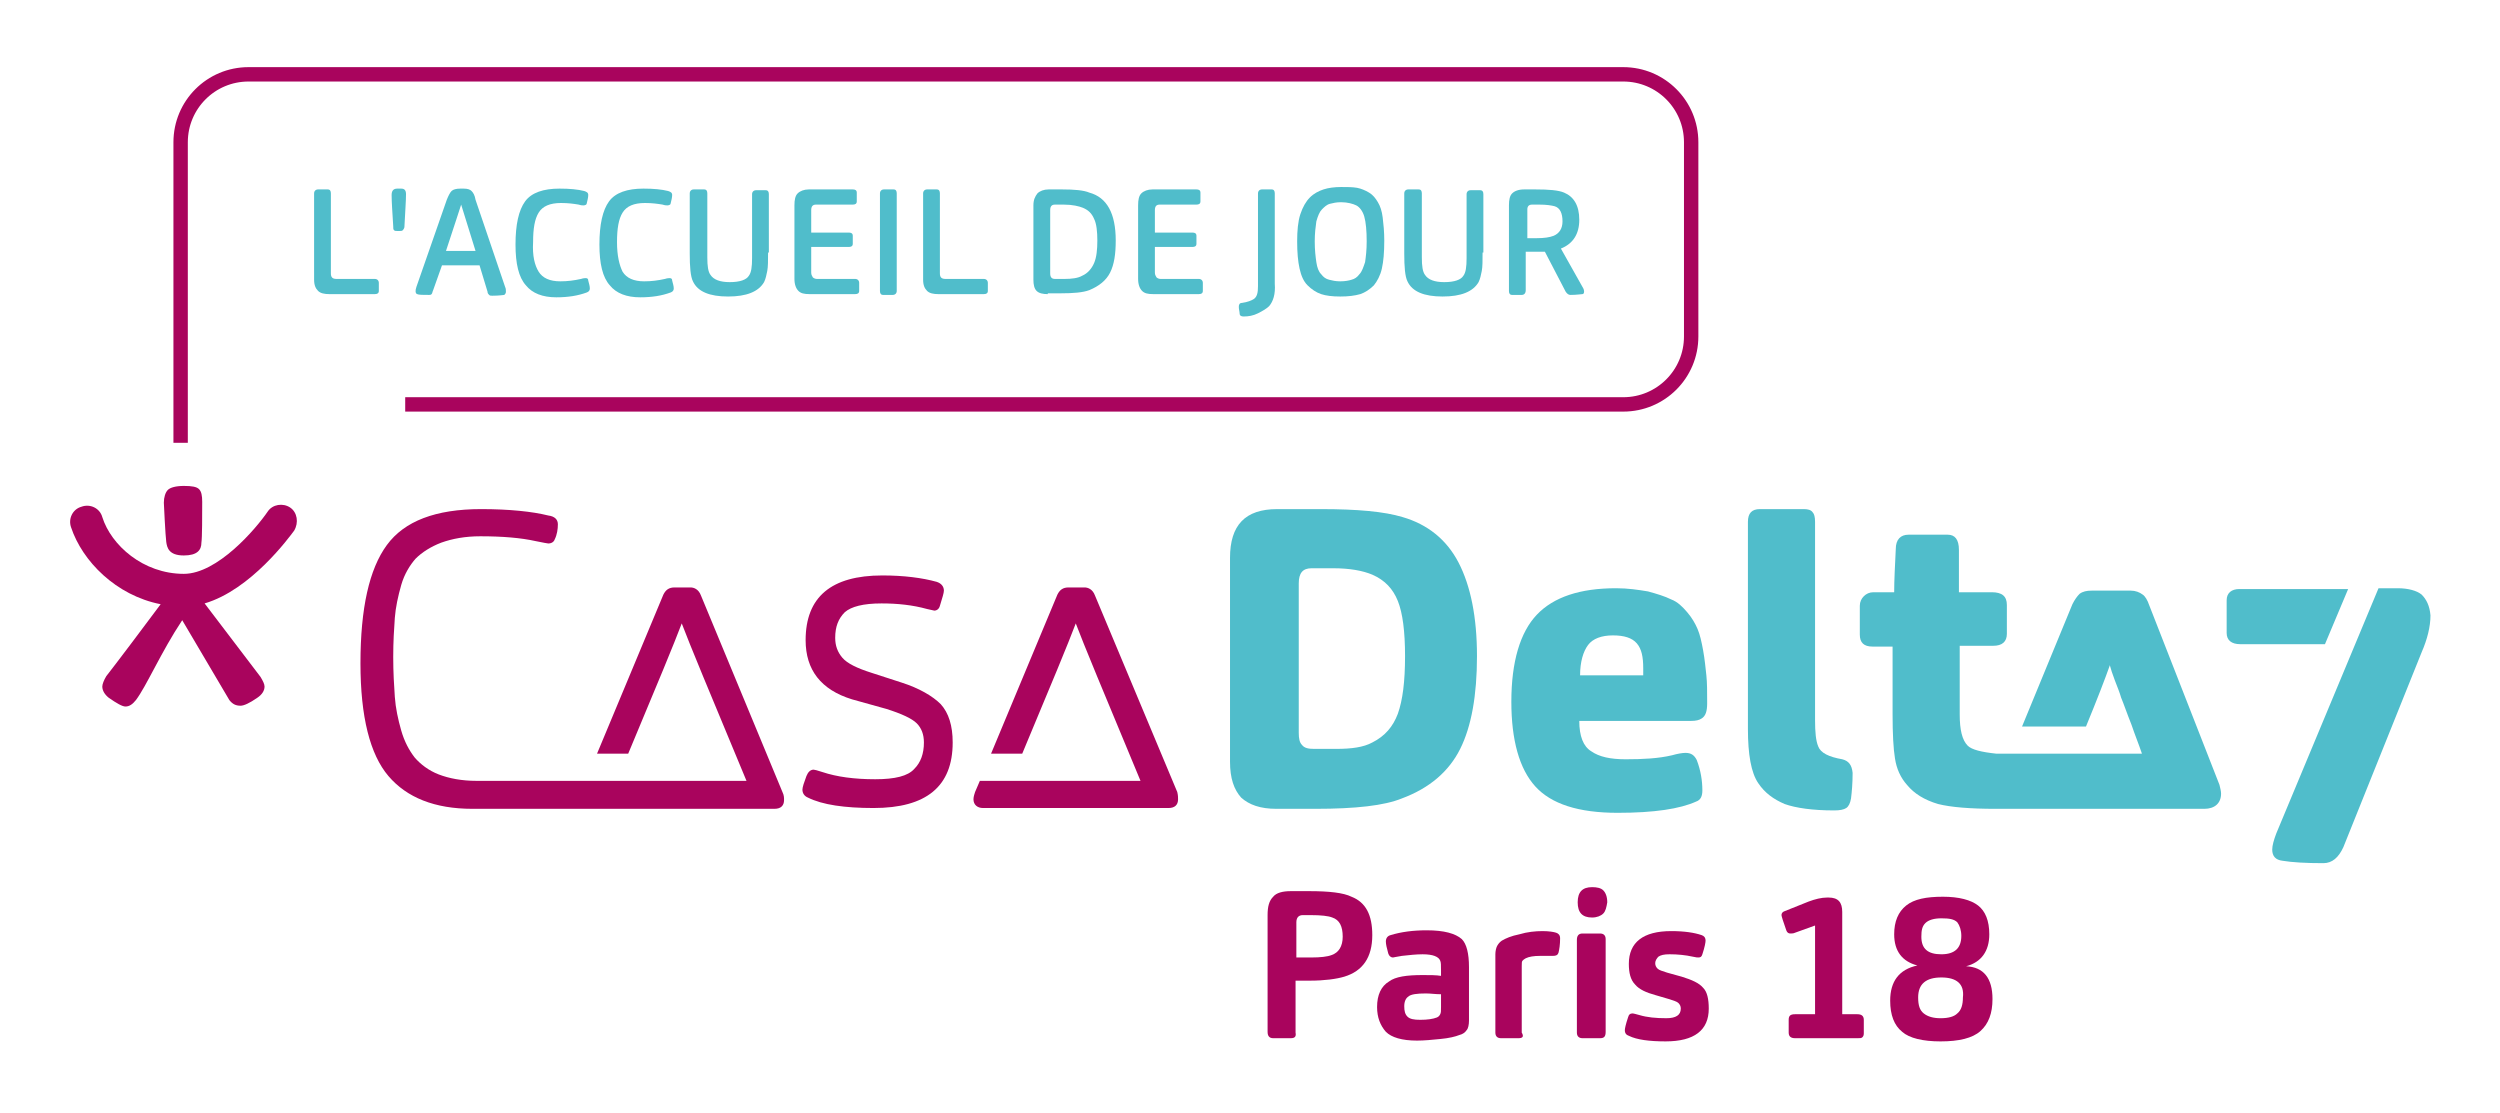
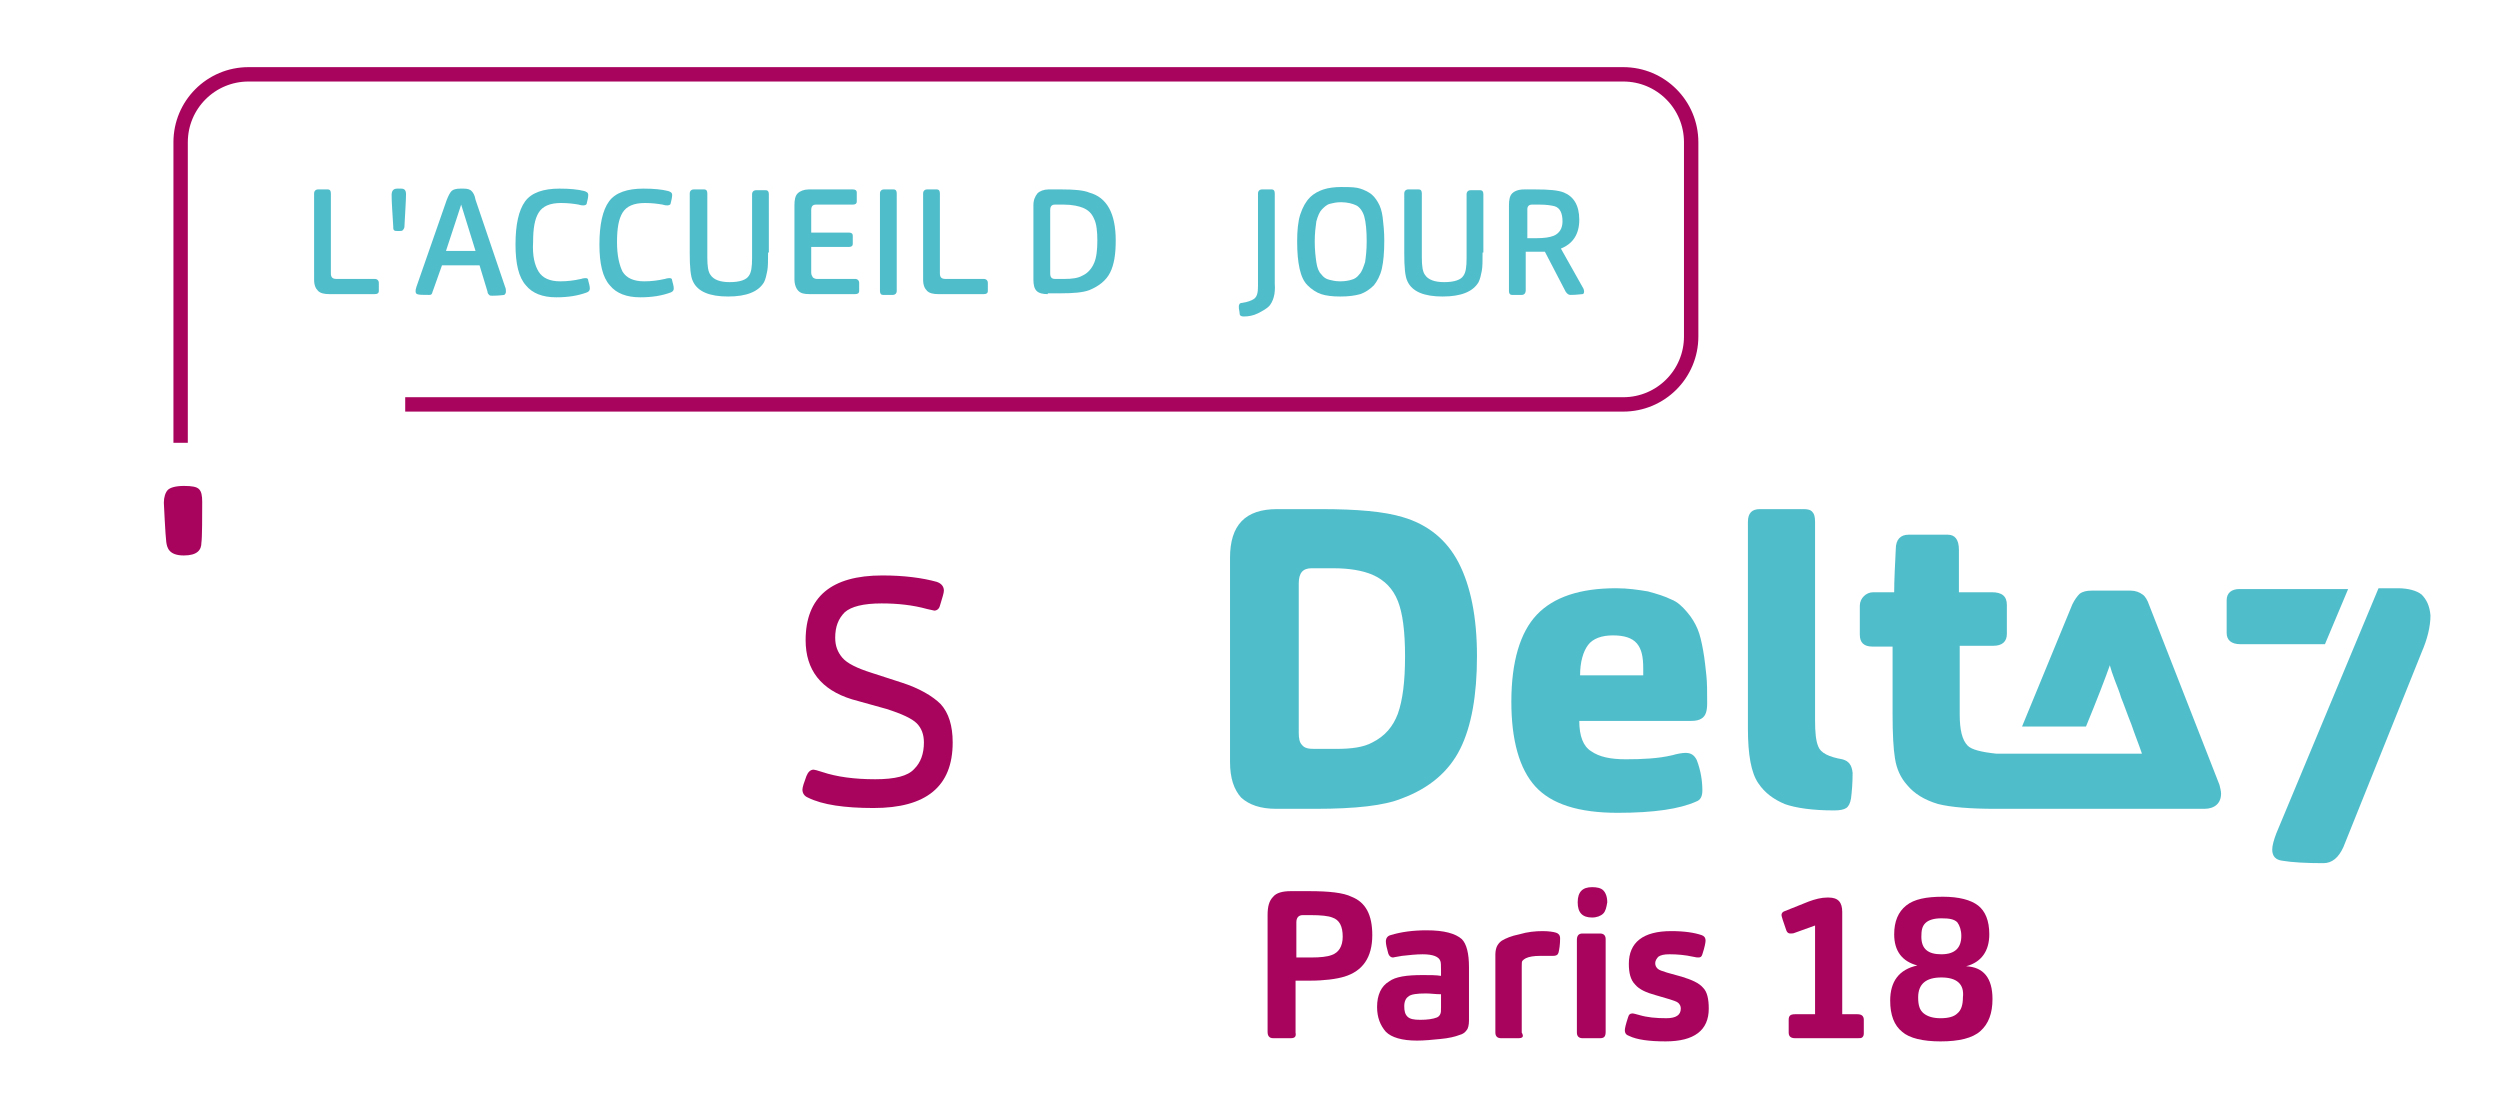
<svg xmlns="http://www.w3.org/2000/svg" version="1.1" id="Calque_1" x="0px" y="0px" viewBox="0 0 312.8 139.2" style="enable-background:new 0 0 312.8 139.2;" xml:space="preserve">
  <style type="text/css">
	.st0{fill:#50BDCB;}
	.st1{fill:#A9045D;}
	.st2{fill:none;stroke:#A9045D;stroke-width:1.8;stroke-miterlimit:10;}
</style>
  <g>
    <path class="st0" d="M175.5,64.7c-2.3-0.7-5.7-1-10.2-1h-5.5c-4,0-5.9,2-5.9,6.1v25.5c0,2.1,0.5,3.5,1.4,4.5c1,0.9,2.4,1.4,4.4,1.4   h4.9c5,0,8.6-0.4,10.8-1.3c3.5-1.3,5.9-3.4,7.3-6.2c1.4-2.8,2.1-6.7,2.1-11.6c0-4.9-0.8-8.8-2.3-11.7   C181,67.5,178.6,65.6,175.5,64.7z M174.9,89.3c-0.6,1.6-1.6,2.8-3.2,3.6c-1.1,0.6-2.6,0.8-4.5,0.8h-2.8c-0.7,0-1.2-0.1-1.5-0.5   c-0.3-0.3-0.4-0.8-0.4-1.5V73c0-1.3,0.5-1.9,1.6-1.9h2.7c2.1,0,3.7,0.3,4.9,0.8c1.6,0.7,2.6,1.8,3.2,3.3c0.6,1.5,0.9,3.8,0.9,6.9   C175.8,85.3,175.5,87.6,174.9,89.3z" />
    <path class="st0" d="M213.1,81.4c-0.2-1.1-0.4-2-0.7-2.7c-0.3-0.7-0.7-1.4-1.3-2.1c-0.6-0.7-1.2-1.3-2-1.6c-0.8-0.4-1.8-0.7-2.9-1   c-1.2-0.2-2.5-0.4-4-0.4c-4.5,0-7.8,1.1-9.9,3.3c-2.1,2.2-3.2,5.9-3.2,10.9c0,4.8,1,8.4,3,10.6c2,2.2,5.4,3.3,10.3,3.3   c4.6,0,7.8-0.5,9.8-1.4c0.6-0.2,0.8-0.7,0.8-1.4c0-1.2-0.2-2.5-0.7-3.8c-0.3-0.6-0.7-0.9-1.4-0.9c-0.4,0-1,0.1-1.7,0.3   c-1.7,0.4-3.6,0.5-5.8,0.5c-1.9,0-3.3-0.3-4.3-1c-1-0.6-1.5-1.9-1.5-3.8h14c0.6,0,1-0.1,1.3-0.3c0.5-0.3,0.7-0.9,0.7-1.9   c0-1.4,0-2.6-0.1-3.5C213.4,83.6,213.3,82.5,213.1,81.4z M205.6,84.5h-7.9c0-1.7,0.4-3,1-3.8c0.6-0.8,1.7-1.2,3.1-1.2   c1.4,0,2.4,0.3,3,1c0.6,0.7,0.8,1.7,0.8,3.1C205.6,84,205.6,84.3,205.6,84.5z" />
    <path class="st0" d="M230.5,95c-1.7-0.3-2.7-0.8-3-1.6c-0.3-0.7-0.4-1.8-0.4-3.3V65.3c0-0.6-0.1-1-0.3-1.2   c-0.2-0.3-0.6-0.4-1.1-0.4h-5.5c-1,0-1.5,0.5-1.5,1.6v25.9c0,3.2,0.4,5.5,1.3,6.8c0.8,1.2,1.9,2,3.3,2.6c1.4,0.5,3.5,0.8,6.2,0.8   c0.7,0,1.2-0.1,1.5-0.3c0.3-0.2,0.5-0.6,0.6-1.2c0.1-0.8,0.2-1.9,0.2-3.2C231.7,95.7,231.3,95.2,230.5,95z" />
    <path class="st0" d="M268.9,75.7c-0.2-0.6-0.5-1.1-0.8-1.3c-0.4-0.3-0.9-0.5-1.5-0.5h-4.9c-0.6,0-1.1,0.1-1.5,0.4   c-0.3,0.3-0.6,0.7-0.9,1.3L253,90.9h8c1.4-3.4,2.4-6,3-7.7c0,0,0,0.1,0,0.1c0.1,0.4,0.3,1,0.6,1.8c0.3,0.8,0.6,1.5,0.8,2.2   c0.3,0.7,0.7,1.9,1.3,3.4c0.4,1.2,0.9,2.4,1.3,3.6h-8.4c0,0-6.1,0-9.8,0c-1.9-0.2-3.1-0.5-3.6-1c-0.7-0.7-1-2-1-3.9v-8.6h4.2   c1.1,0,1.7-0.5,1.7-1.5v-3.6c0-1.1-0.6-1.6-1.9-1.6h-4.1v-5.3c0-1.3-0.5-1.9-1.4-1.9h-4.9c-1,0-1.6,0.6-1.6,1.8   c-0.1,2.1-0.2,3.9-0.2,5.4h-2.6c-0.5,0-0.9,0.2-1.2,0.5c-0.3,0.3-0.5,0.7-0.5,1.2v3.6c0,1,0.5,1.5,1.6,1.5h2.5v8.5   c0,2.4,0.1,4.3,0.3,5.5c0.2,1.3,0.7,2.4,1.5,3.3c0.9,1.1,2.2,1.9,3.9,2.4c1.6,0.4,4,0.6,7.2,0.6v0h26.1c1.3,0,2.1-0.7,2.1-1.9   c0-0.3-0.1-0.7-0.2-1.1L268.9,75.7z" />
    <path class="st0" d="M293.8,73.7h-13.6c-1,0-1.6,0.5-1.6,1.4v4.1c0,0.9,0.6,1.4,1.7,1.4c4.5,0,8,0,10.6,0L293.8,73.7z" />
    <path class="st0" d="M303,74.4c-0.6-0.5-1.7-0.8-3-0.8h-2.4l-12.8,30.7c-0.3,0.8-0.5,1.5-0.5,2c0,0.8,0.4,1.3,1.3,1.4   c1.2,0.2,2.9,0.3,5.1,0.3c1.1,0,1.9-0.7,2.5-2l9.8-24.4c0.7-1.6,1.1-3.2,1.1-4.6C304,75.8,303.6,75,303,74.4z" />
  </g>
-   <path class="st1" d="M147.3,99.1L137,74.5c-0.3-0.8-0.9-1-1.3-1h-2c-0.7,0-1.1,0.3-1.4,0.9l-8.3,19.9h3.9c3.6-8.6,5.8-13.9,6.7-16.3  c0.9,2.4,3.6,8.9,8.1,19.7c0,0-16.2,0-16.2,0h-3.9l-0.6,1.4c-0.2,0.6-0.2,0.8-0.2,0.9c0,0.7,0.5,1.1,1.2,1.1h23.2  c0.8,0,1.2-0.4,1.2-1.1C147.4,99.8,147.4,99.5,147.3,99.1z" />
  <path class="st1" d="M106.6,87.5c-3.9-1.2-5.8-3.7-5.8-7.4c0-5.4,3.2-8.1,9.6-8.1c2.7,0,5,0.3,6.8,0.8c0.6,0.2,0.9,0.6,0.9,1.1  c0,0.3-0.2,0.9-0.5,1.9c-0.1,0.4-0.4,0.6-0.7,0.6l-0.9-0.2c-1.8-0.5-3.7-0.7-5.7-0.7c-2.3,0-3.8,0.4-4.6,1.1  c-0.8,0.8-1.2,1.8-1.2,3.2c0,1,0.3,1.8,0.9,2.5c0.6,0.7,1.8,1.3,3.7,1.9l3.7,1.2c2.2,0.7,3.9,1.7,4.9,2.7c1,1.1,1.5,2.7,1.5,4.8  c0,5.5-3.3,8.2-9.9,8.2c-3.6,0-6.4-0.4-8.2-1.3c-0.5-0.2-0.7-0.6-0.7-1c0-0.3,0.2-0.9,0.5-1.7c0.2-0.5,0.5-0.8,0.9-0.8  c0.1,0,0.5,0.1,1.1,0.3c1.8,0.6,4,0.9,6.6,0.9c2.5,0,4.1-0.4,4.9-1.3c0.8-0.8,1.2-1.9,1.2-3.3c0-1-0.3-1.8-0.9-2.4  c-0.6-0.6-1.9-1.2-3.8-1.8L106.6,87.5z" />
-   <path class="st1" d="M97.9,99.1L87.7,74.5c-0.3-0.8-0.9-1-1.3-1h-2c-0.7,0-1.1,0.3-1.4,0.9l-8.3,19.9h3.9c3.6-8.6,5.8-13.9,6.7-16.3  c0.9,2.4,3.6,8.9,8.1,19.7c0,0-16.2,0-16.2,0c0,0-13.8,0-17.6,0c-1.8,0-3.4-0.3-4.7-0.8c-1.3-0.5-2.3-1.3-3-2.1  c-0.7-0.9-1.3-2-1.7-3.4c-0.4-1.4-0.7-2.8-0.8-4.2c-0.1-1.4-0.2-3.1-0.2-5s0.1-3.5,0.2-4.9c0.1-1.3,0.4-2.7,0.8-4.1  c0.4-1.4,1.1-2.5,1.8-3.3c0.8-0.8,1.9-1.5,3.2-2c1.4-0.5,3-0.8,4.9-0.8c2.8,0,5.1,0.2,6.9,0.6c1,0.2,1.5,0.3,1.6,0.3  c0.4,0,0.7-0.2,0.8-0.5c0.3-0.6,0.4-1.3,0.4-1.9c0-0.6-0.4-1-1.2-1.1c-2-0.5-4.9-0.8-8.4-0.8c-5.7,0-9.6,1.5-11.8,4.5  c-2.2,3-3.3,7.9-3.3,14.8c0,6.7,1.2,11.4,3.5,14.1c2.3,2.7,5.8,4.1,10.5,4.1c3.9,0,17,0,17,0l0,0h20.8c0.8,0,1.2-0.4,1.2-1.1  C98.1,99.8,98.1,99.5,97.9,99.1z" />
  <path class="st2" d="M22.6,55.4V17.8c0-4.7,3.8-8.5,8.5-8.5h172c4.7,0,8.5,3.8,8.5,8.5v24.3c0,4.7-3.8,8.5-8.5,8.5H50.7" />
  <g>
-     <path class="st1" d="M36.3,63.5c-0.9-0.6-2.2-0.4-2.8,0.5c-1.5,2.2-6.3,7.8-10.5,7.8c-5.1,0-9.1-3.6-10.2-7.1   c-0.3-1.1-1.5-1.7-2.6-1.3c-1.1,0.3-1.7,1.5-1.3,2.6c1.4,4.2,5.6,8.5,11.2,9.6c-1.4,1.9-6,8-6.8,9c-0.3,0.5-0.5,1-0.5,1.3   c0,0.5,0.3,1,0.8,1.4c1,0.7,1.7,1.1,2.1,1.1c0.5,0,0.9-0.3,1.3-0.8c1.3-1.7,3.2-6.1,5.8-10l5.9,10c0.4,0.5,0.8,0.7,1.4,0.7   c0.4,0,1.1-0.3,2.1-1c0.6-0.4,0.9-0.9,0.9-1.4c0-0.3-0.2-0.7-0.5-1.2l-7-9.2c5.8-1.7,10.6-8.3,11.2-9.1   C37.4,65.4,37.2,64.1,36.3,63.5z" />
    <path class="st1" d="M23,69.5c1.7,0,2.2-0.7,2.2-1.6c0,0,0,0,0,0c0.1-0.6,0.1-3.5,0.1-5.1c0-0.8-0.1-1.3-0.4-1.6   c-0.3-0.3-0.9-0.4-1.9-0.4c-1,0-1.7,0.2-2,0.5c-0.3,0.3-0.5,0.9-0.5,1.6c0,0.1,0.2,4.2,0.3,4.9C20.9,68.5,21.1,69.5,23,69.5z" />
  </g>
  <g>
    <path class="st0" d="M41.2,36.8c-0.6,0-1.1-0.1-1.4-0.4c-0.3-0.3-0.5-0.7-0.5-1.4V24.2c0-0.3,0.2-0.5,0.5-0.5H41   c0.3,0,0.4,0.2,0.4,0.5v10c0,0.5,0.2,0.7,0.7,0.7h4.8c0.3,0,0.5,0.2,0.5,0.5v1c0,0.3-0.2,0.4-0.5,0.4H41.2z" />
    <path class="st0" d="M50.4,28.8c-0.1,0.1-0.2,0.1-0.4,0.1h-0.3c-0.2,0-0.3,0-0.4-0.1c-0.1-0.1-0.1-0.2-0.1-0.5   c-0.1-1.7-0.2-3-0.2-3.9c0-0.5,0.2-0.8,0.7-0.8h0.5c0.4,0,0.6,0.2,0.6,0.7c0,0.8-0.1,2.1-0.2,4.1C50.6,28.5,50.5,28.7,50.4,28.8z" />
    <path class="st0" d="M54.2,36.3c-0.1,0.2-0.1,0.4-0.2,0.5c-0.1,0.1-0.2,0.1-0.3,0.1c-0.8,0-1.3,0-1.5-0.1c-0.1,0-0.2-0.2-0.2-0.3   c0-0.2,0-0.3,0.1-0.6l3.8-10.9c0.2-0.5,0.4-0.9,0.6-1.1c0.2-0.2,0.6-0.3,1.1-0.3H58c0.5,0,0.8,0.1,1,0.3c0.2,0.2,0.4,0.5,0.5,1.1   l3.7,10.9c0.1,0.2,0.1,0.4,0.1,0.6c0,0.2-0.1,0.3-0.2,0.4c-0.1,0-0.6,0.1-1.5,0.1c-0.2,0-0.3,0-0.4-0.1c-0.1-0.1-0.2-0.2-0.2-0.4   L60,33.2h-4.7L54.2,36.3z M59.5,31.4l-1.8-5.8c-0.2,0.6-0.8,2.5-1.9,5.8H59.5z" />
    <path class="st0" d="M67.4,34c0.5,0.8,1.4,1.2,2.7,1.2c0.9,0,1.7-0.1,2.6-0.3c0.3-0.1,0.5-0.1,0.6-0.1c0.2,0,0.3,0.1,0.3,0.3   c0.1,0.4,0.2,0.7,0.2,1c0,0.2-0.1,0.4-0.4,0.5c-1.1,0.4-2.3,0.6-3.8,0.6c-1.7,0-3-0.5-3.8-1.5c-0.9-1-1.3-2.7-1.3-5.1   c0-2.5,0.4-4.3,1.2-5.4c0.8-1.1,2.3-1.6,4.3-1.6c1.3,0,2.3,0.1,3.1,0.3c0.3,0.1,0.5,0.2,0.5,0.5c0,0.3-0.1,0.7-0.2,1.1   c0,0.1-0.2,0.2-0.4,0.2c-0.1,0-0.3,0-0.6-0.1c-0.6-0.1-1.3-0.2-2.2-0.2c-1.4,0-2.3,0.4-2.8,1.2c-0.5,0.8-0.7,2-0.7,3.7   C66.6,32,66.9,33.2,67.4,34z" />
    <path class="st0" d="M77.9,34c0.5,0.8,1.4,1.2,2.7,1.2c0.9,0,1.7-0.1,2.6-0.3c0.3-0.1,0.5-0.1,0.6-0.1c0.2,0,0.3,0.1,0.3,0.3   c0.1,0.4,0.2,0.7,0.2,1c0,0.2-0.1,0.4-0.4,0.5c-1.1,0.4-2.3,0.6-3.8,0.6c-1.7,0-3-0.5-3.8-1.5c-0.9-1-1.3-2.7-1.3-5.1   c0-2.5,0.4-4.3,1.2-5.4c0.8-1.1,2.3-1.6,4.3-1.6c1.3,0,2.3,0.1,3.1,0.3c0.3,0.1,0.5,0.2,0.5,0.5c0,0.3-0.1,0.7-0.2,1.1   c0,0.1-0.2,0.2-0.4,0.2c-0.1,0-0.3,0-0.6-0.1c-0.6-0.1-1.3-0.2-2.2-0.2c-1.4,0-2.3,0.4-2.8,1.2c-0.5,0.8-0.7,2-0.7,3.7   C77.2,32,77.5,33.2,77.9,34z" />
    <path class="st0" d="M96.1,31.6c0,1,0,1.8-0.1,2.3c-0.1,0.5-0.2,1-0.4,1.4c-0.7,1.2-2.2,1.8-4.5,1.8c-2.3,0-3.8-0.6-4.4-1.9   c-0.3-0.6-0.4-1.8-0.4-3.5v-7.5c0-0.3,0.2-0.5,0.5-0.5h1.3c0.3,0,0.4,0.2,0.4,0.5v8c0,1.1,0.1,1.8,0.4,2.2c0.4,0.6,1.2,0.9,2.4,0.9   c1.3,0,2.1-0.3,2.4-0.8c0.3-0.4,0.4-1.1,0.4-2.2v-8c0-0.3,0.2-0.5,0.5-0.5h1.2c0.3,0,0.4,0.2,0.4,0.5V31.6z" />
    <path class="st0" d="M101.3,36.8c-0.7,0-1.1-0.1-1.4-0.4c-0.3-0.3-0.5-0.8-0.5-1.5v-9.2c0-0.7,0.1-1.2,0.4-1.5   c0.3-0.3,0.8-0.5,1.4-0.5h5.5c0.3,0,0.5,0.1,0.5,0.4v1.1c0,0.3-0.2,0.4-0.5,0.4h-4.6c-0.4,0-0.6,0.2-0.6,0.7v2.8h4.7   c0.3,0,0.5,0.1,0.5,0.4v1c0,0.3-0.2,0.4-0.5,0.4h-4.7v3.2c0,0.3,0.1,0.4,0.2,0.6c0.1,0.1,0.3,0.2,0.5,0.2h4.8   c0.3,0,0.5,0.2,0.5,0.5v1c0,0.3-0.2,0.4-0.5,0.4H101.3z" />
    <path class="st0" d="M111.7,36.9h-1.2c-0.3,0-0.4-0.2-0.4-0.5V24.2c0-0.3,0.2-0.5,0.5-0.5h1.2c0.3,0,0.4,0.2,0.4,0.5v12.2   C112.2,36.7,112,36.9,111.7,36.9z" />
    <path class="st0" d="M117.4,36.8c-0.6,0-1.1-0.1-1.4-0.4c-0.3-0.3-0.5-0.7-0.5-1.4V24.2c0-0.3,0.2-0.5,0.5-0.5h1.2   c0.3,0,0.4,0.2,0.4,0.5v10c0,0.5,0.2,0.7,0.7,0.7h4.8c0.3,0,0.5,0.2,0.5,0.5v1c0,0.3-0.2,0.4-0.5,0.4H117.4z" />
    <path class="st0" d="M131.1,36.8c-0.6,0-1.1-0.1-1.4-0.4c-0.3-0.3-0.4-0.8-0.4-1.4v-9.3c0-0.7,0.2-1.1,0.5-1.5   c0.3-0.3,0.8-0.5,1.4-0.5h1.7c1.5,0,2.7,0.1,3.4,0.4c2.2,0.6,3.3,2.6,3.3,6c0,1.7-0.2,3-0.7,4c-0.5,1-1.4,1.7-2.6,2.2   c-0.8,0.3-2,0.4-3.6,0.4H131.1z M132,34.9h1.2c0.9,0,1.7-0.1,2.2-0.4c0.7-0.3,1.2-0.9,1.5-1.6c0.3-0.7,0.4-1.7,0.4-2.8   c0-1.1-0.1-2.1-0.4-2.7c-0.3-0.7-0.7-1.1-1.4-1.4c-0.5-0.2-1.3-0.4-2.4-0.4H132c-0.4,0-0.6,0.2-0.6,0.7v7.9   C131.4,34.7,131.6,34.9,132,34.9z" />
-     <path class="st0" d="M144.3,36.8c-0.7,0-1.1-0.1-1.4-0.4c-0.3-0.3-0.5-0.8-0.5-1.5v-9.2c0-0.7,0.1-1.2,0.4-1.5   c0.3-0.3,0.8-0.5,1.4-0.5h5.5c0.3,0,0.5,0.1,0.5,0.4v1.1c0,0.3-0.2,0.4-0.5,0.4h-4.6c-0.4,0-0.6,0.2-0.6,0.7v2.8h4.7   c0.3,0,0.5,0.1,0.5,0.4v1c0,0.3-0.2,0.4-0.5,0.4h-4.7v3.2c0,0.3,0.1,0.4,0.2,0.6c0.1,0.1,0.3,0.2,0.5,0.2h4.8   c0.3,0,0.5,0.2,0.5,0.5v1c0,0.3-0.2,0.4-0.5,0.4H144.3z" />
    <path class="st0" d="M158.8,38.3c-0.3,0.3-0.8,0.6-1.4,0.9c-0.6,0.3-1.2,0.4-1.8,0.4c-0.3,0-0.5-0.1-0.5-0.4c0-0.2-0.1-0.5-0.1-0.8   c0-0.3,0.1-0.5,0.4-0.5c0.7-0.1,1.2-0.3,1.5-0.5c0.4-0.3,0.5-0.8,0.5-1.6V24.2c0-0.3,0.2-0.5,0.5-0.5h1.2c0.3,0,0.4,0.2,0.4,0.5   v11.3C159.6,36.8,159.3,37.7,158.8,38.3z" />
    <path class="st0" d="M172.9,33.6c-0.2,0.9-0.6,1.6-1,2.1c-0.5,0.5-1.1,0.9-1.7,1.1c-0.7,0.2-1.5,0.3-2.5,0.3c-1,0-1.8-0.1-2.4-0.3   c-0.6-0.2-1.2-0.6-1.7-1.1c-0.5-0.5-0.8-1.2-1-2.1c-0.2-0.9-0.3-2-0.3-3.4c0-1.3,0.1-2.5,0.4-3.4c0.3-0.9,0.7-1.6,1.2-2.1   c0.5-0.5,1.1-0.8,1.7-1c0.6-0.2,1.4-0.3,2.2-0.3c0.8,0,1.4,0,2,0.1c0.5,0.1,1,0.3,1.5,0.6c0.5,0.3,0.8,0.7,1.1,1.2   c0.3,0.5,0.5,1.1,0.6,1.9c0.1,0.8,0.2,1.8,0.2,2.9C173.2,31.6,173.1,32.7,172.9,33.6z M170.7,27.1c-0.2-0.7-0.6-1.2-1-1.4   c-0.4-0.2-1.1-0.4-1.9-0.4c-0.6,0-1,0.1-1.4,0.2c-0.4,0.1-0.7,0.4-1,0.7c-0.3,0.3-0.5,0.8-0.7,1.5c-0.1,0.7-0.2,1.5-0.2,2.5   c0,1.1,0.1,1.9,0.2,2.6c0.1,0.7,0.3,1.2,0.6,1.5c0.3,0.4,0.6,0.6,1,0.7c0.4,0.1,0.8,0.2,1.4,0.2s1.1-0.1,1.4-0.2   c0.4-0.1,0.7-0.3,1-0.7c0.3-0.3,0.5-0.9,0.7-1.5c0.1-0.7,0.2-1.5,0.2-2.6C171,28.9,170.9,27.8,170.7,27.1z" />
    <path class="st0" d="M185.5,31.6c0,1,0,1.8-0.1,2.3c-0.1,0.5-0.2,1-0.4,1.4c-0.7,1.2-2.2,1.8-4.5,1.8c-2.3,0-3.8-0.6-4.4-1.9   c-0.3-0.6-0.4-1.8-0.4-3.5v-7.5c0-0.3,0.2-0.5,0.5-0.5h1.3c0.3,0,0.4,0.2,0.4,0.5v8c0,1.1,0.1,1.8,0.4,2.2c0.4,0.6,1.2,0.9,2.4,0.9   c1.3,0,2.1-0.3,2.4-0.8c0.3-0.4,0.4-1.1,0.4-2.2v-8c0-0.3,0.2-0.5,0.5-0.5h1.2c0.3,0,0.4,0.2,0.4,0.5V31.6z" />
    <path class="st0" d="M190.4,36.9h-1.2c-0.3,0-0.4-0.2-0.4-0.5V25.7c0-0.7,0.1-1.2,0.4-1.5c0.3-0.3,0.8-0.5,1.5-0.5h1.4   c1.7,0,2.9,0.1,3.6,0.4c1.2,0.5,1.9,1.6,1.9,3.4c0,1.8-0.8,3-2.3,3.6l2.7,4.8c0.2,0.3,0.2,0.5,0.2,0.6c0,0.2-0.1,0.3-0.2,0.3   c-0.2,0-0.7,0.1-1.5,0.1c-0.2,0-0.4-0.1-0.6-0.4l-2.6-5c-0.2,0-0.6,0-1.1,0h-1.3v4.8C190.9,36.7,190.7,36.9,190.4,36.9z    M192.3,29.8c0.9,0,1.6-0.1,2.1-0.3c0.7-0.3,1.1-0.9,1.1-1.8c0-1-0.3-1.7-1-1.9c-0.4-0.1-1-0.2-1.9-0.2h-0.9   c-0.4,0-0.6,0.2-0.6,0.6v3.6H192.3z" />
  </g>
  <g>
    <path class="st1" d="M161.5,129.9h-2.2c-0.5,0-0.7-0.3-0.7-0.8v-14.6c0-1.1,0.2-1.8,0.7-2.3c0.4-0.5,1.2-0.7,2.2-0.7h2.3   c2.5,0,4.3,0.2,5.3,0.7c1.8,0.7,2.6,2.3,2.6,4.8c0,2.8-1.2,4.5-3.5,5.2c-1,0.3-2.5,0.5-4.3,0.5h-1.8v6.5   C162.2,129.7,162,129.9,161.5,129.9z M164.1,119.8c1.1,0,2-0.1,2.5-0.3c0.9-0.3,1.4-1.1,1.4-2.3c0-1.3-0.4-2.1-1.3-2.4   c-0.5-0.2-1.4-0.3-2.7-0.3H163c-0.5,0-0.8,0.3-0.8,0.9v4.4H164.1z" />
    <path class="st1" d="M183.5,128.9c-0.2,0.3-0.5,0.5-0.9,0.6c-0.5,0.2-1.3,0.4-2.4,0.5c-1,0.1-2,0.2-2.9,0.2c-1.9,0-3.2-0.4-3.9-1.1   c-0.7-0.8-1.1-1.8-1.1-3.1c0-1.5,0.5-2.6,1.5-3.2c0.8-0.6,2.2-0.8,4.2-0.8c0.9,0,1.7,0,2.3,0.1v-0.7c0-0.6,0-1-0.1-1.2   c-0.2-0.5-0.9-0.8-2.2-0.8c-0.8,0-1.7,0.1-2.6,0.2c-0.7,0.1-1,0.2-1.1,0.2c-0.3,0-0.5-0.2-0.6-0.5c-0.2-0.7-0.3-1.2-0.3-1.5   c0-0.4,0.2-0.7,0.6-0.8c1.3-0.4,2.8-0.6,4.5-0.6c2.2,0,3.6,0.4,4.4,1.1c0.6,0.6,0.9,1.8,0.9,3.5v6.7   C183.8,128.2,183.7,128.7,183.5,128.9z M178.4,124.3c-1.1,0-1.9,0.1-2.2,0.4c-0.3,0.2-0.5,0.6-0.5,1.2c0,0.6,0.1,1,0.4,1.3   c0.3,0.3,0.8,0.4,1.6,0.4c0.9,0,1.6-0.1,2.1-0.3c0.2-0.1,0.3-0.2,0.4-0.4c0.1-0.2,0.1-0.4,0.1-0.9v-1.6   C179.6,124.4,179,124.3,178.4,124.3z" />
    <path class="st1" d="M190,129.9h-2.2c-0.4,0-0.7-0.2-0.7-0.7v-9.8c0-0.4,0.1-0.8,0.2-1c0.1-0.2,0.3-0.5,0.6-0.7   c0.5-0.3,1.2-0.6,2.2-0.8c1-0.3,2-0.4,2.9-0.4c0.8,0,1.4,0.1,1.7,0.2c0.3,0.1,0.5,0.3,0.5,0.7c0,0.8-0.1,1.4-0.2,1.8   c-0.1,0.3-0.3,0.4-0.7,0.4c-0.1,0-0.4,0-0.8,0c-0.4,0-0.6,0-0.8,0c-0.8,0-1.4,0.1-1.8,0.3c-0.2,0.1-0.3,0.2-0.4,0.3   c-0.1,0.1-0.1,0.3-0.1,0.7v8.3C190.7,129.7,190.5,129.9,190,129.9z" />
    <path class="st1" d="M200.6,114.3c-0.3,0.3-0.8,0.5-1.4,0.5c-1.2,0-1.8-0.6-1.8-1.9c0-1.3,0.6-1.9,1.8-1.9c0.6,0,1.1,0.1,1.4,0.4   c0.3,0.3,0.5,0.8,0.5,1.5C201,113.5,200.9,114,200.6,114.3z M200.2,129.9h-2.2c-0.4,0-0.7-0.2-0.7-0.7v-11.6c0-0.5,0.2-0.8,0.7-0.8   h2.2c0.4,0,0.7,0.2,0.7,0.7v11.6C200.9,129.7,200.7,129.9,200.2,129.9z" />
    <path class="st1" d="M207.1,124.5c-1.1-0.3-2-0.7-2.5-1.3c-0.6-0.6-0.8-1.5-0.8-2.6c0-2.7,1.8-4.1,5.3-4.1c1.7,0,2.9,0.2,3.8,0.5   c0.3,0.1,0.5,0.3,0.5,0.7c0,0.2-0.1,0.8-0.4,1.7c-0.1,0.3-0.2,0.4-0.5,0.4c-0.1,0-0.3,0-0.7-0.1c-0.9-0.2-1.9-0.3-2.9-0.3   c-0.7,0-1.1,0.1-1.4,0.3c-0.2,0.2-0.4,0.5-0.4,0.8c0,0.3,0.1,0.5,0.3,0.7c0.2,0.2,0.6,0.3,1.2,0.5l1.8,0.5c1.3,0.4,2.2,0.8,2.7,1.4   c0.5,0.5,0.7,1.4,0.7,2.6c0,2.7-1.8,4.1-5.4,4.1c-2,0-3.6-0.2-4.6-0.7c-0.3-0.1-0.5-0.3-0.5-0.7c0-0.2,0.1-0.7,0.4-1.6   c0.1-0.4,0.3-0.5,0.6-0.5c0.1,0,0.4,0.1,0.8,0.2c1,0.3,2.1,0.4,3.4,0.4c1.2,0,1.8-0.4,1.8-1.2c0-0.3-0.1-0.5-0.3-0.7   c-0.2-0.2-0.6-0.3-1.2-0.5L207.1,124.5z" />
    <path class="st1" d="M224.6,129.9c-0.5,0-0.8-0.2-0.8-0.7v-1.6c0-0.5,0.2-0.7,0.8-0.7h2.5v-11.1l-2.5,0.9c-0.2,0.1-0.4,0.1-0.6,0.1   c-0.2,0-0.4-0.1-0.5-0.4c-0.4-1.1-0.6-1.8-0.6-1.9c0-0.2,0.1-0.4,0.4-0.5l3-1.2c0.8-0.3,1.6-0.5,2.3-0.5h0.2c1.2,0,1.7,0.6,1.7,1.8   v12.8h1.9c0.5,0,0.8,0.2,0.8,0.7v1.7c0,0.3-0.1,0.4-0.2,0.5c-0.1,0.1-0.3,0.1-0.6,0.1H224.6z" />
    <path class="st1" d="M249.3,125c0,1.8-0.5,3.1-1.5,4c-1,0.9-2.7,1.3-5,1.3c-2.2,0-3.9-0.4-4.8-1.2c-1-0.8-1.5-2.1-1.5-3.9   c0-2.4,1.1-3.9,3.4-4.4c-1.9-0.5-2.9-1.8-2.9-3.9c0-1.6,0.5-2.8,1.5-3.6c1-0.8,2.5-1.1,4.6-1.1c2,0,3.5,0.4,4.4,1.1   c0.9,0.7,1.4,1.9,1.4,3.6c0,2.1-1,3.5-2.9,4C248.2,121,249.3,122.4,249.3,125z M242.9,122.3c-1.9,0-2.9,0.8-2.9,2.5   c0,1,0.2,1.6,0.7,2c0.5,0.4,1.2,0.6,2.1,0.6c1,0,1.7-0.2,2.1-0.6c0.5-0.4,0.7-1.1,0.7-2C245.8,123.1,244.8,122.3,242.9,122.3z    M244.9,115.4c-0.4-0.4-1-0.5-2-0.5c-0.9,0-1.6,0.2-2,0.6c-0.4,0.4-0.5,0.9-0.5,1.7c0,1.5,0.8,2.2,2.5,2.2c1.7,0,2.5-0.8,2.5-2.3   C245.4,116.4,245.2,115.8,244.9,115.4z" />
  </g>
</svg>